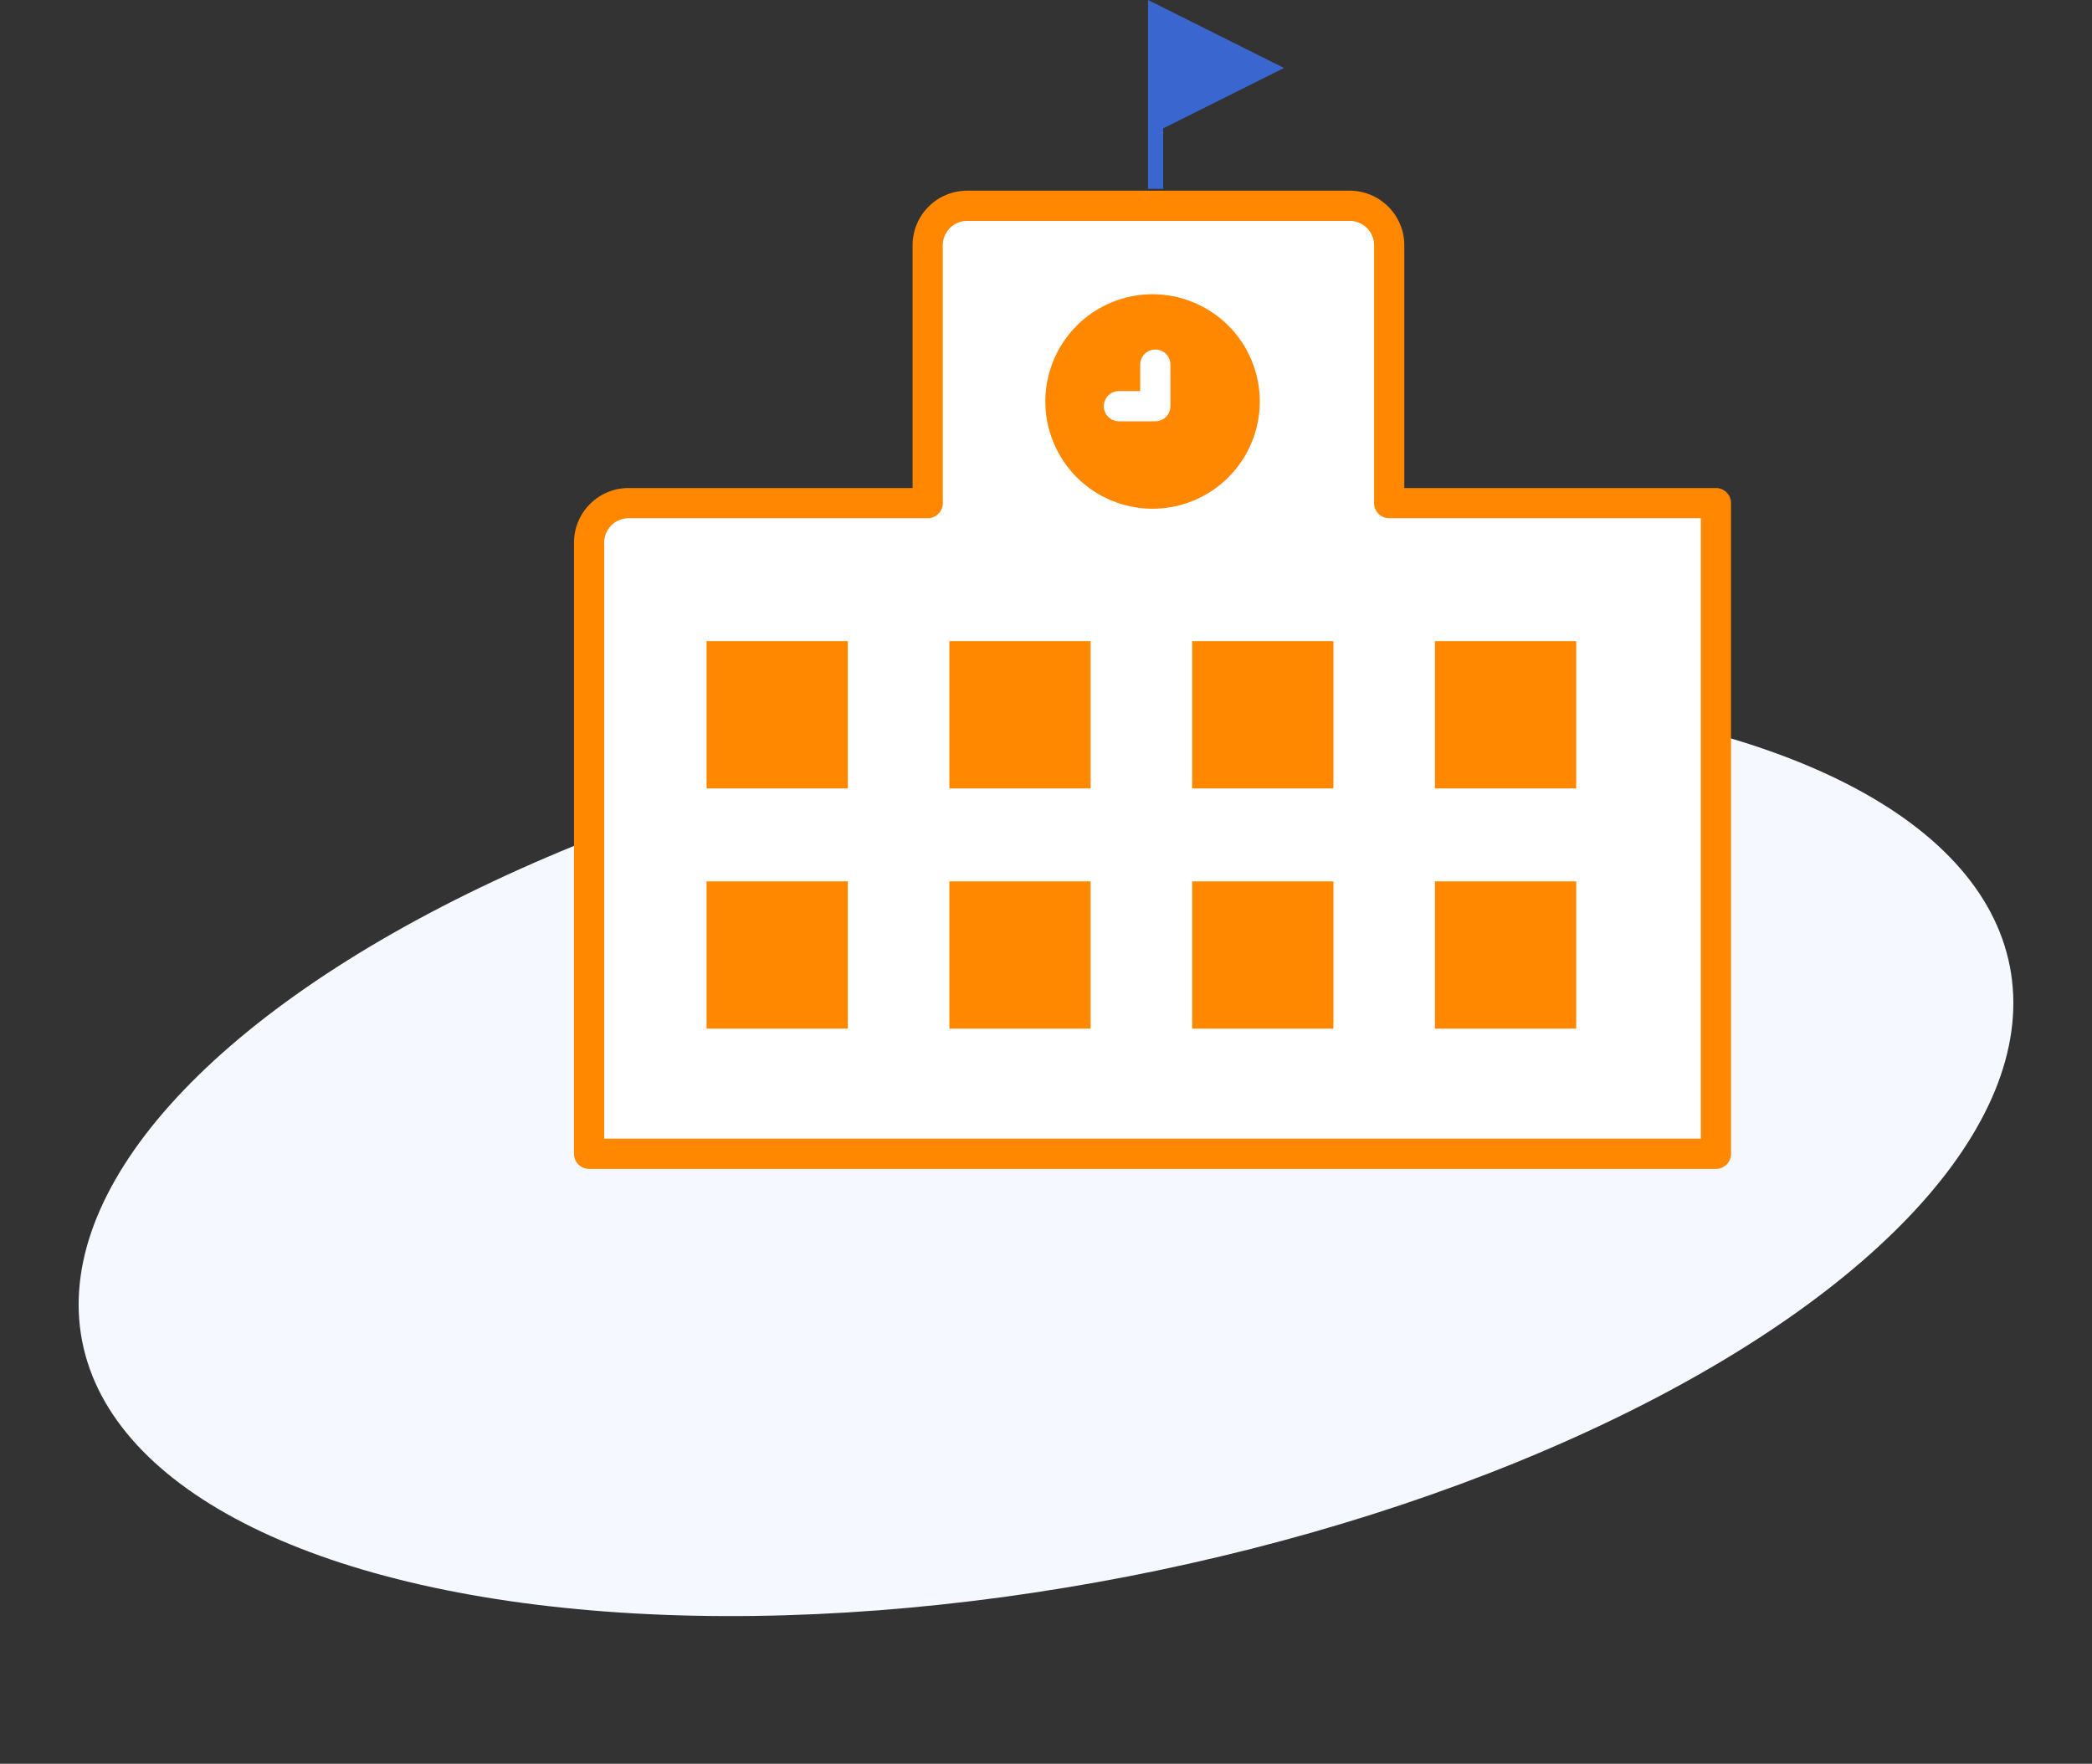
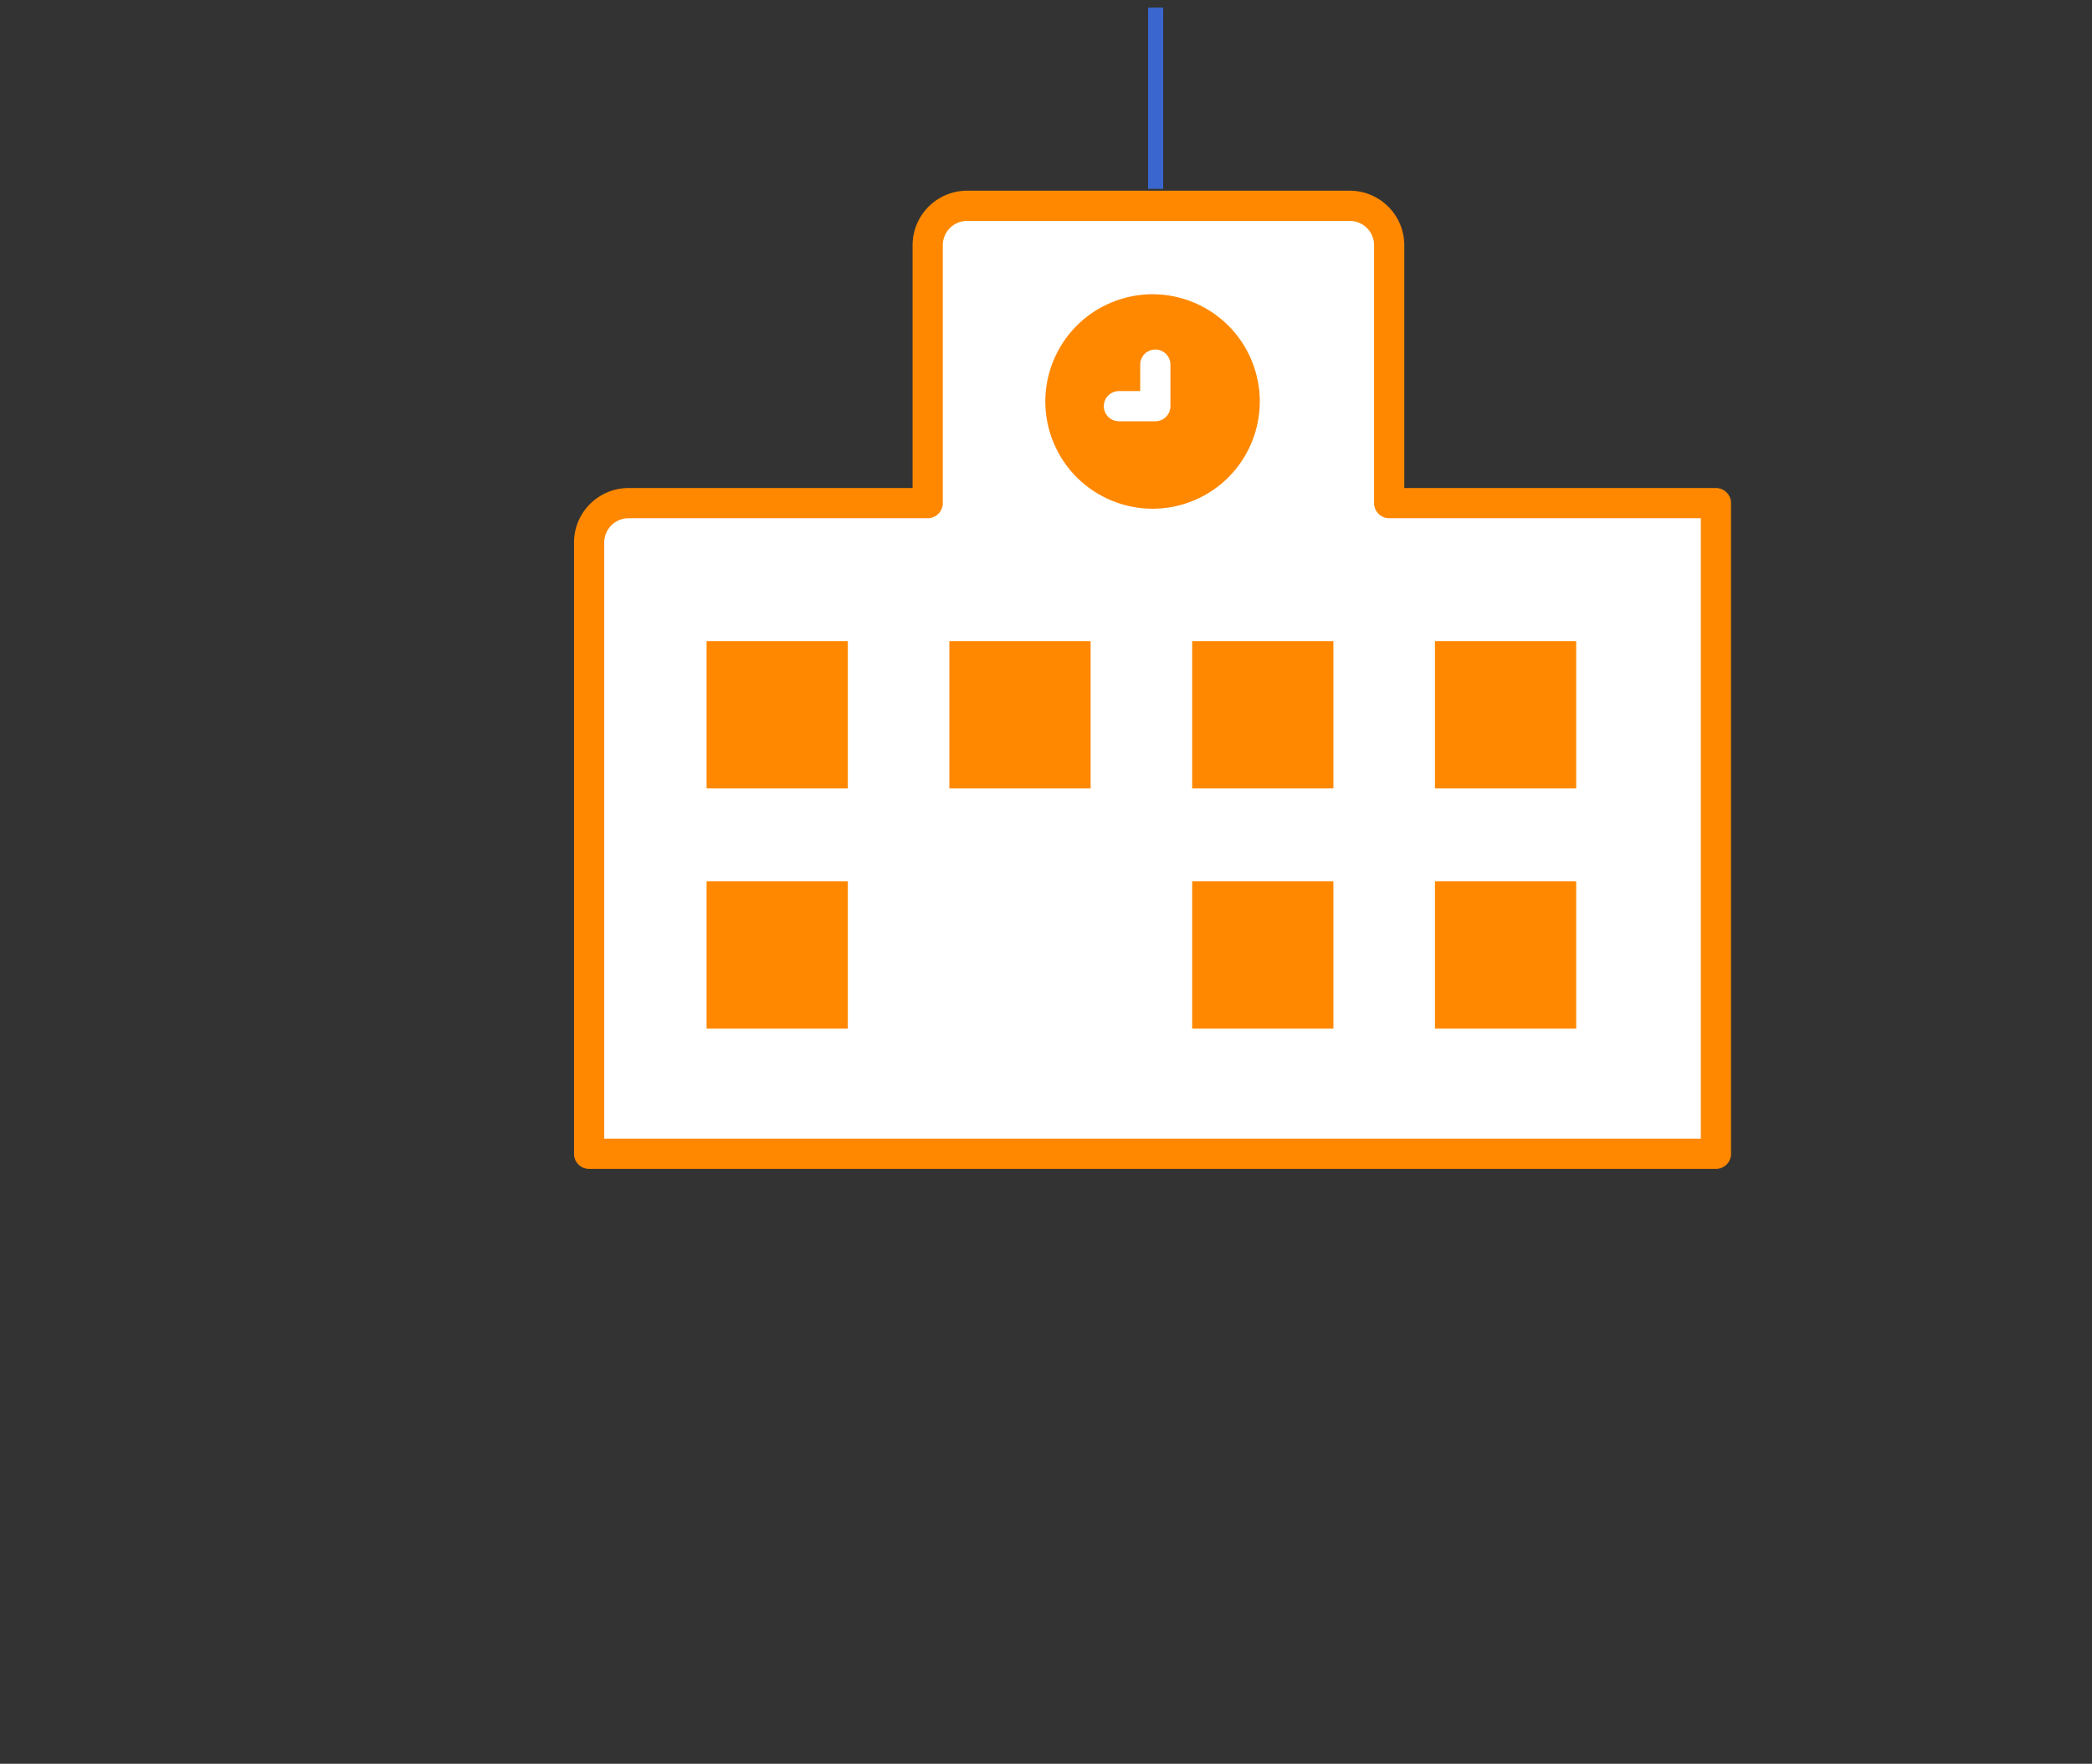
<svg xmlns="http://www.w3.org/2000/svg" width="138.488" height="116.758" viewBox="0 0 138.488 116.758">
  <rect x="0" y="0" width="138.488" height="116.758" fill="#333333" stroke="none" />
  <g id="グループ_190" data-name="グループ 190" transform="translate(-621 -1693)">
-     <ellipse id="楕円形_5" data-name="楕円形 5" cx="65" cy="28.5" rx="65" ry="28.5" transform="translate(621 1753.805) rotate(-11)" fill="#f5f8ff" />
    <g id="icon" transform="translate(-1177.989 1189.485)">
      <path id="パス_88" data-name="パス 88" d="M1890.952,536.821v-17.07a2.614,2.614,0,0,0-2.614-2.613h-25.324a2.613,2.613,0,0,0-2.613,2.613v17.07h-19.8a2.614,2.614,0,0,0-2.614,2.614v40.459h74.595V536.821Z" transform="translate(0)" fill="#fff" stroke="#FF8800" stroke-linecap="round" stroke-linejoin="round" stroke-width="2" />
      <g id="グループ_93" data-name="グループ 93" transform="translate(1866.013 520.819)">
        <g id="グループ_92" data-name="グループ 92" transform="translate(0 0)">
          <circle id="楕円形_9" data-name="楕円形 9" cx="7.098" cy="7.098" r="7.098" transform="translate(0 5.432) rotate(-22.5)" fill="#FF8800" />
        </g>
        <path id="パス_89" data-name="パス 89" d="M1955.61,551.676v2.752h-2.41" transform="translate(-1946.153 -544.844)" fill="none" stroke="#fff" stroke-linecap="round" stroke-linejoin="round" stroke-width="2" />
      </g>
      <g id="グループ_94" data-name="グループ 94" transform="translate(1845.764 545.958)">
        <rect id="長方形_69" data-name="長方形 69" width="9.35" height="9.75" transform="translate(0 0)" fill="#FF8800" />
        <rect id="長方形_70" data-name="長方形 70" width="9.35" height="9.75" transform="translate(16.072 0)" fill="#FF8800" />
        <rect id="長方形_71" data-name="長方形 71" width="9.35" height="9.75" transform="translate(32.145 0)" fill="#FF8800" />
        <rect id="長方形_72" data-name="長方形 72" width="9.35" height="9.75" transform="translate(48.217 0)" fill="#FF8800" />
      </g>
      <g id="グループ_95" data-name="グループ 95" transform="translate(1845.764 561.859)">
        <rect id="長方形_73" data-name="長方形 73" width="9.35" height="9.75" transform="translate(0)" fill="#FF8800" />
-         <rect id="長方形_74" data-name="長方形 74" width="9.35" height="9.75" transform="translate(16.072)" fill="#FF8800" />
        <rect id="長方形_75" data-name="長方形 75" width="9.35" height="9.75" transform="translate(32.145)" fill="#FF8800" />
        <rect id="長方形_76" data-name="長方形 76" width="9.35" height="9.75" transform="translate(48.217)" fill="#FF8800" />
        <g id="グループ_98" data-name="グループ 98" transform="translate(-660.775 -1751.344)">
-           <path id="多角形_6" data-name="多角形 6" d="M4.5,0,9,9H0Z" transform="translate(699 1693) rotate(90)" fill="#3a67cf" />
+           <path id="多角形_6" data-name="多角形 6" d="M4.5,0,9,9Z" transform="translate(699 1693) rotate(90)" fill="#3a67cf" />
          <line id="線_34" data-name="線 34" y2="12" transform="translate(690.5 1693.5)" fill="none" stroke="#3a67cf" stroke-width="1" />
        </g>
      </g>
    </g>
  </g>
</svg>